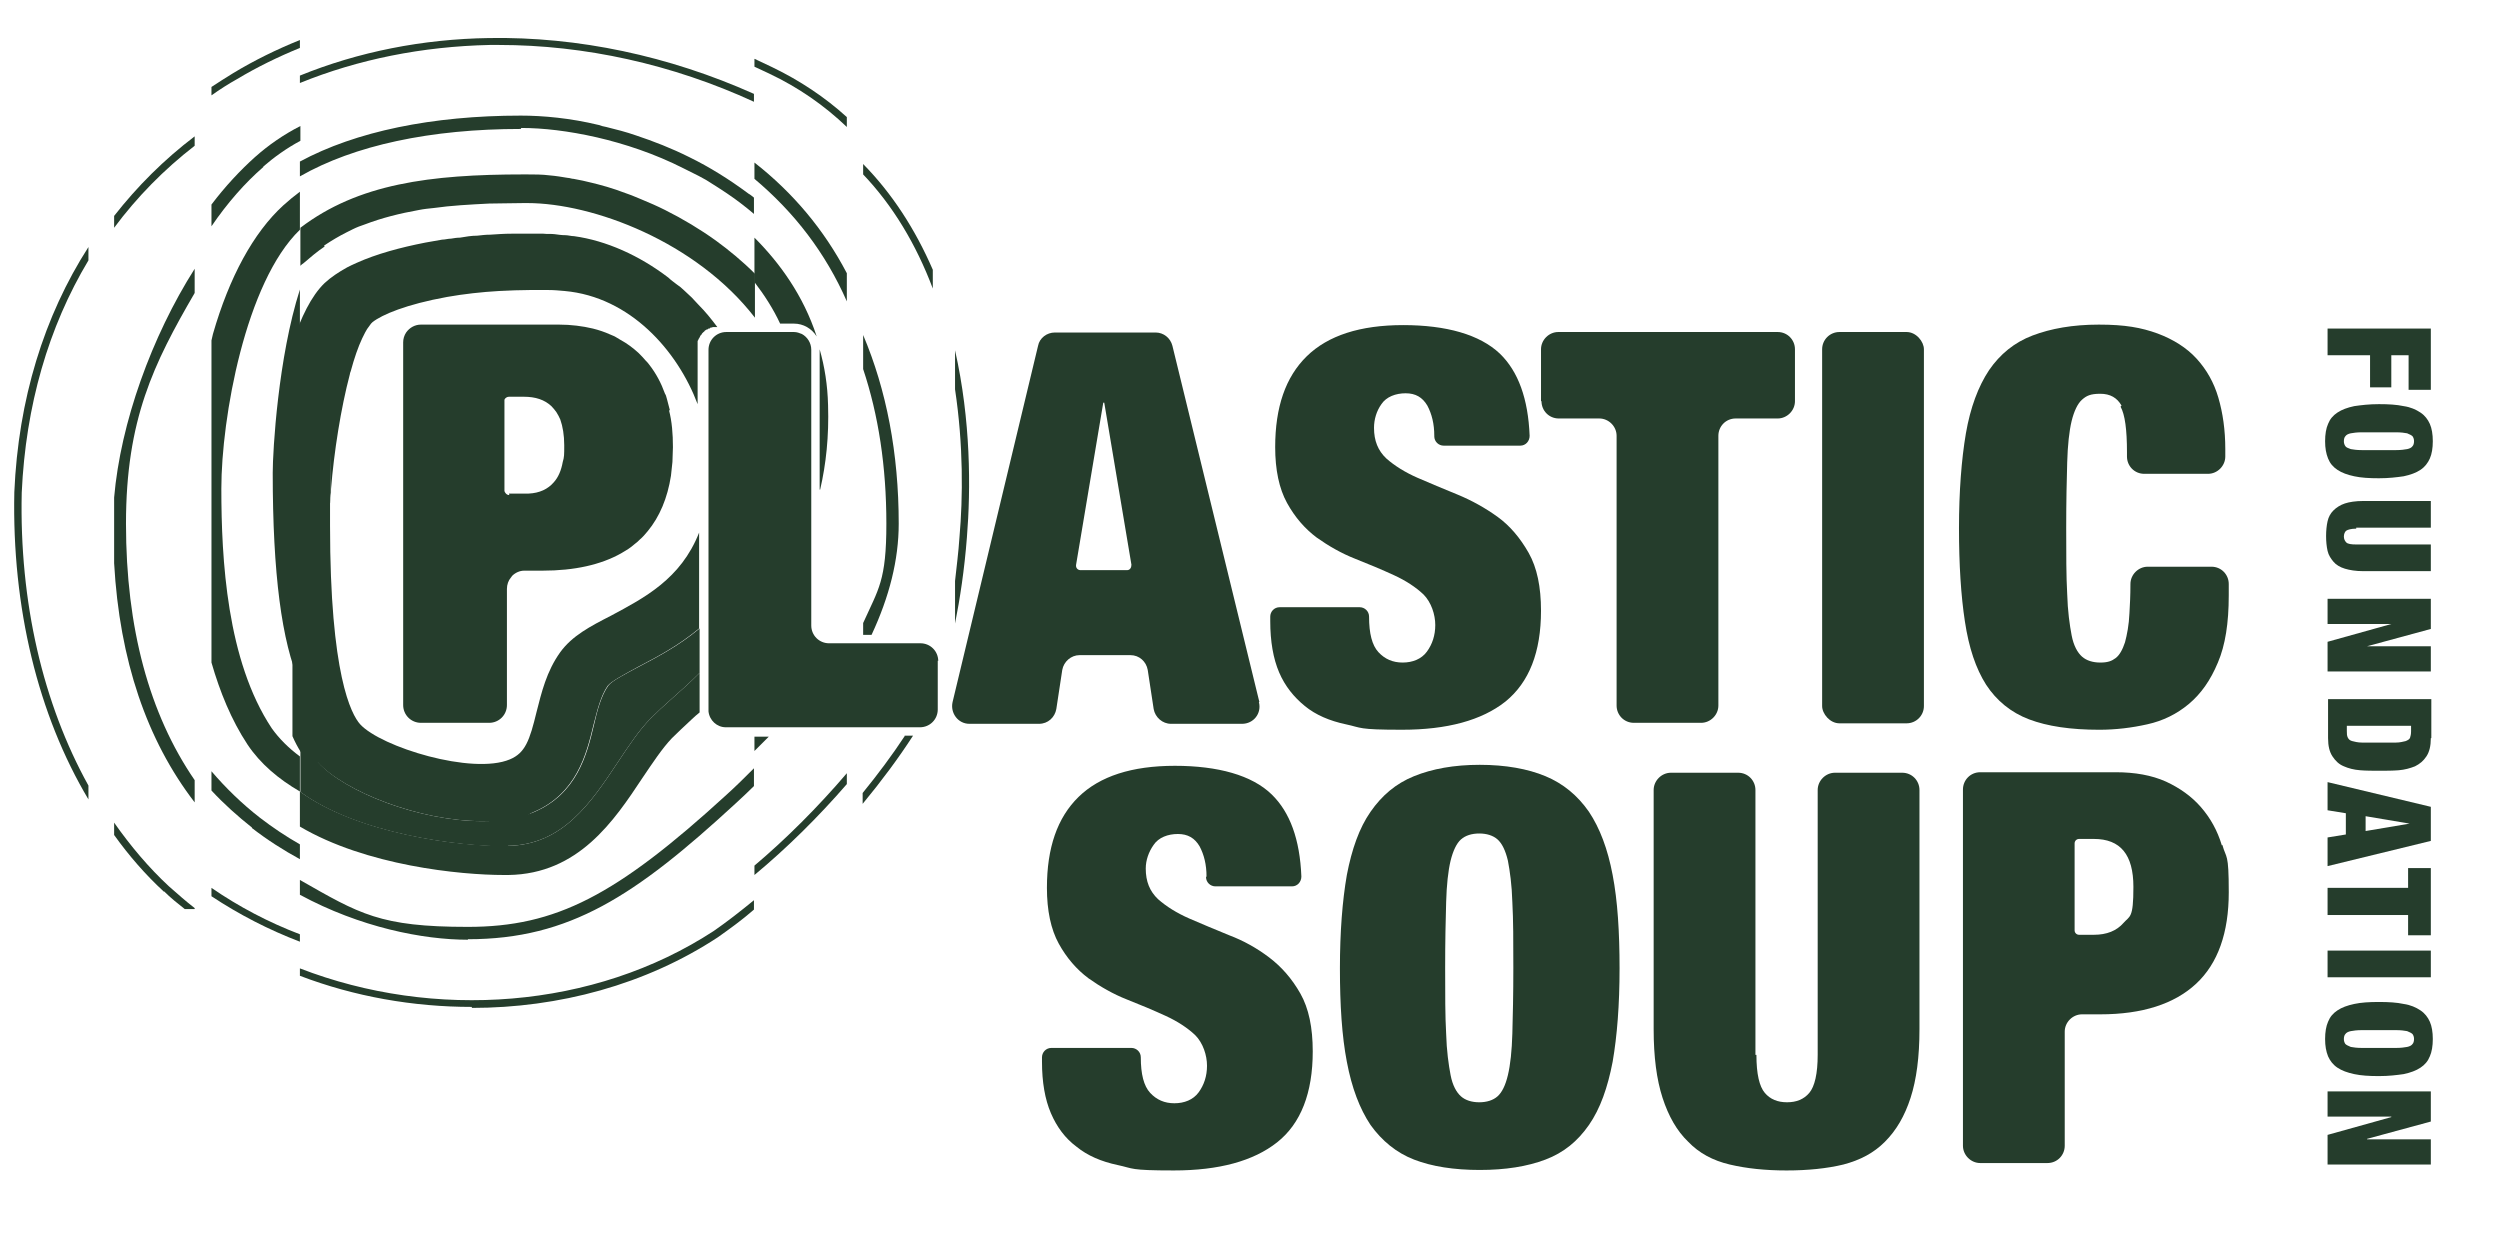
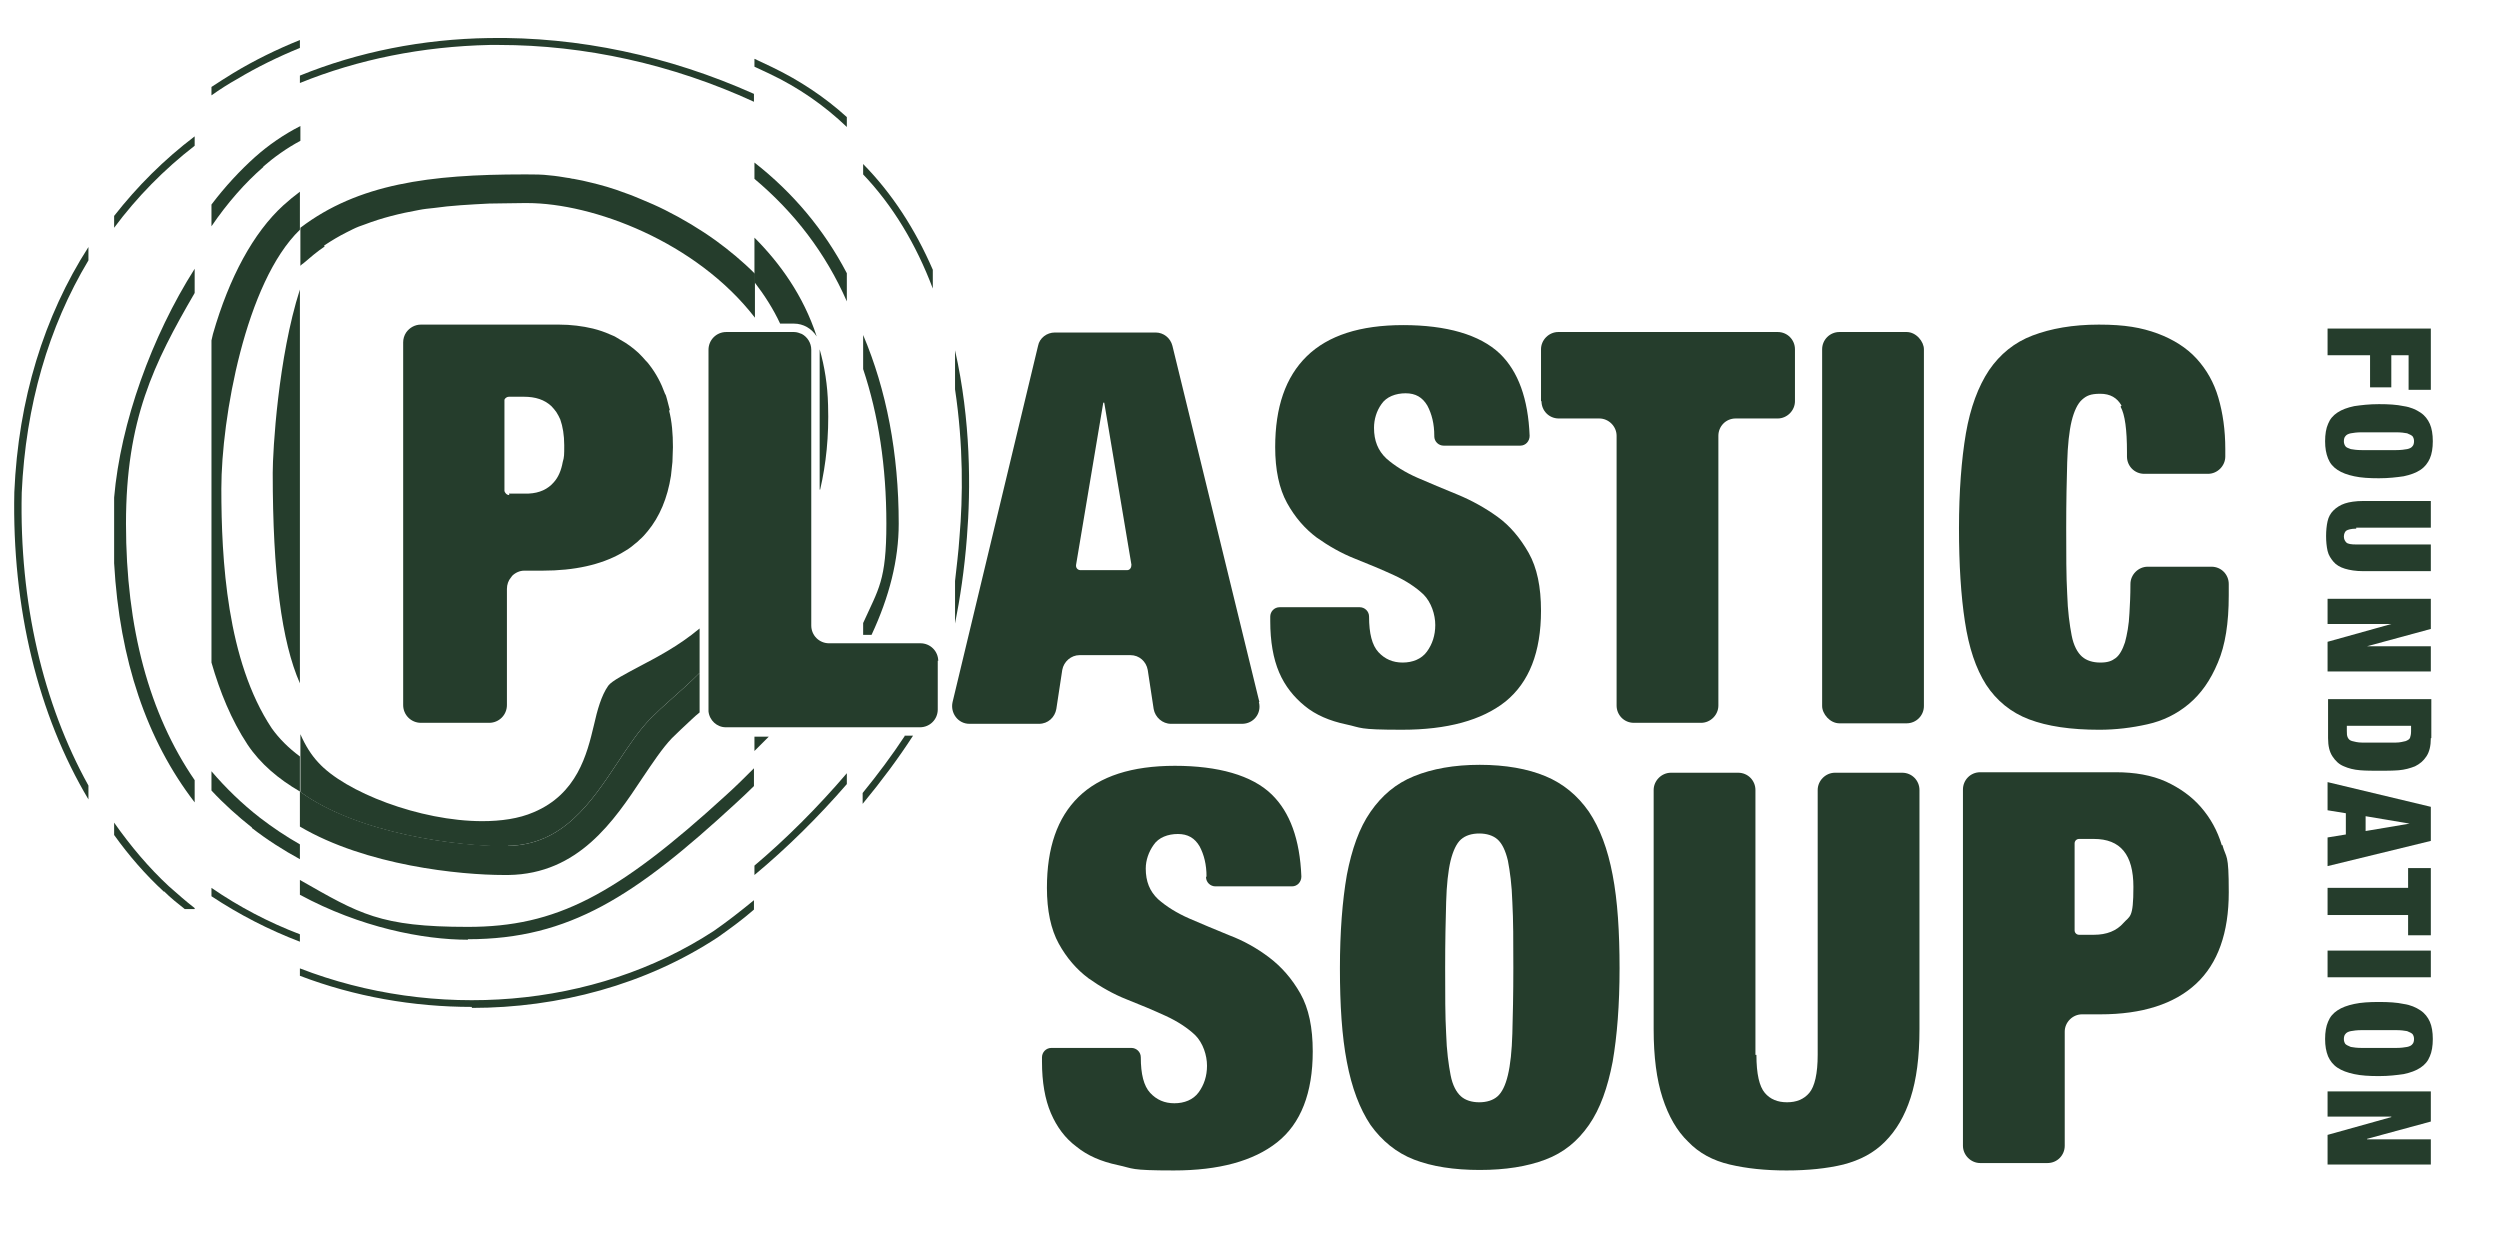
<svg xmlns="http://www.w3.org/2000/svg" id="Layer_1" viewBox="0 0 506 250.3">
  <defs>
    <style>      .st0 {        fill: #253d2c;      }    </style>
  </defs>
  <path class="st0" d="M244.2,177.4c0-2.4-.5-4.4-1.4-6.1-1-1.7-2.4-2.5-4.4-2.5s-3.9.7-4.9,2.2c-1,1.4-1.6,3.1-1.6,4.8,0,2.6.8,4.6,2.5,6.2,1.7,1.5,3.8,2.8,6.3,3.9,2.5,1.1,5.2,2.2,8.1,3.4,2.9,1.1,5.6,2.6,8.1,4.5,2.5,1.9,4.6,4.3,6.3,7.3,1.7,3,2.5,6.9,2.5,11.7,0,8.4-2.4,14.6-7.2,18.4-4.8,3.8-11.8,5.7-20.9,5.7s-8.1-.4-11.4-1.1c-3.3-.7-6.1-1.9-8.3-3.7-2.3-1.7-4-4-5.2-6.8-1.2-2.8-1.8-6.3-1.8-10.4v-.9c0-1,.8-1.9,1.9-1.9h16.2c1,0,1.9.8,1.9,1.9h0c0,3.4.6,5.8,1.9,7.2,1.3,1.4,2.9,2.1,4.9,2.1s3.8-.7,4.9-2.2c1.1-1.5,1.7-3.3,1.7-5.4s-.8-4.6-2.4-6.2c-1.6-1.5-3.6-2.8-6-3.9-2.4-1.1-5-2.2-7.8-3.3-2.8-1.1-5.4-2.6-7.8-4.3-2.4-1.8-4.4-4.1-6-7-1.6-2.9-2.4-6.7-2.4-11.3,0-8.1,2.1-14.2,6.4-18.4s10.8-6.3,19.5-6.3,15.6,1.9,19.6,5.8c3.7,3.6,5.7,9.1,6,16.6,0,1.1-.8,2-1.9,2h-15.5c-1,0-1.9-.8-1.9-1.9h0Z" />
  <path class="st0" d="M292.7,209.2c.1,3.5.5,6.3.9,8.4s1.2,3.5,2.1,4.3c.9.8,2.2,1.2,3.7,1.2s2.8-.4,3.7-1.2c.9-.8,1.6-2.2,2.1-4.3.5-2.1.8-4.9.9-8.4.1-3.5.2-7.9.2-13.3s0-9.7-.2-13.3c-.1-3.5-.5-6.3-.9-8.4-.5-2.1-1.2-3.5-2.1-4.3-.9-.8-2.2-1.2-3.7-1.2s-2.8.4-3.7,1.2c-.9.8-1.6,2.3-2.1,4.3-.5,2.1-.8,4.9-.9,8.4-.1,3.5-.2,7.9-.2,13.3s0,9.8.2,13.3M272.6,177.1c1-5.2,2.5-9.5,4.8-12.8s5.1-5.7,8.8-7.2,8.1-2.3,13.3-2.3,9.7.8,13.3,2.3,6.5,3.9,8.8,7.2c2.2,3.3,3.8,7.5,4.8,12.8,1,5.2,1.4,11.5,1.4,18.9s-.5,13.7-1.4,18.9c-1,5.2-2.5,9.5-4.8,12.8s-5.1,5.6-8.8,7-8.1,2.1-13.3,2.1-9.7-.7-13.3-2.1c-3.6-1.4-6.5-3.8-8.8-7-2.2-3.3-3.8-7.5-4.8-12.8-1-5.2-1.4-11.5-1.4-18.9s.5-13.7,1.4-18.9" />
  <path class="st0" d="M355.5,213.5c0,3.9.6,6.4,1.7,7.7,1.1,1.3,2.6,1.9,4.5,1.9s3.4-.6,4.5-1.9c1.1-1.3,1.7-3.9,1.7-7.7v-53.6c0-1.9,1.6-3.5,3.5-3.5h13.6c2,0,3.5,1.6,3.5,3.5v48.4c0,5.6-.6,10.2-1.8,13.9-1.2,3.7-2.9,6.6-5.2,8.9s-5,3.7-8.4,4.6c-3.3.8-7.2,1.2-11.5,1.2s-8.1-.4-11.5-1.2c-3.4-.8-6.2-2.3-8.4-4.6-2.3-2.2-4-5.2-5.2-8.9-1.2-3.7-1.8-8.3-1.8-13.9v-48.4c0-1.9,1.6-3.5,3.5-3.5h13.6c2,0,3.5,1.6,3.5,3.5v53.6h0Z" />
  <path class="st0" d="M449.7,171.1c-.9-3-2.3-5.5-4.2-7.7-1.9-2.2-4.3-3.9-7.1-5.2-2.9-1.3-6.3-1.9-10.2-1.9h-27.4c-2,0-3.5,1.6-3.5,3.5v72.1c0,1.9,1.6,3.5,3.5,3.5h13.6c2,0,3.5-1.6,3.5-3.5v-23.1c0-1.9,1.6-3.5,3.5-3.5h3.7c8.5,0,15-2.1,19.4-6.2,4.4-4.1,6.6-10.3,6.6-18.5s-.5-6.7-1.3-9.6h0ZM429.8,186.8c-1.4,1.6-3.4,2.4-6,2.4h-3c-.5,0-.9-.4-.9-.9v-17.6c0-.5.4-.9.9-.9h3c5.4,0,8,3.2,8,9.7s-.7,5.8-2.1,7.4h0Z" />
  <path class="st0" d="M254.9,142.1l-17.6-72.1c-.4-1.6-1.8-2.7-3.4-2.7h-20.4c-1.6,0-3.1,1.1-3.4,2.7l-17.3,72.1c-.5,2.2,1.1,4.4,3.4,4.4h14.1c1.8,0,3.2-1.3,3.5-3l1.2-7.9c.3-1.7,1.8-3,3.5-3h10.3c1.8,0,3.2,1.3,3.5,3l1.2,7.9c.3,1.7,1.8,3,3.5,3h14.4c2.3,0,4-2.1,3.4-4.4h0ZM228.1,115.4h-9.4c-.6,0-1-.5-.9-1.1l5.5-32.8h.2l5.5,32.8c0,.6-.3,1.1-.9,1.1h0Z" />
  <path class="st0" d="M290.3,88.2c0-2.4-.5-4.4-1.4-6.1-1-1.7-2.4-2.5-4.4-2.5s-3.9.7-4.9,2.2c-1,1.4-1.5,3.1-1.5,4.8,0,2.6.8,4.6,2.5,6.2,1.7,1.5,3.8,2.8,6.3,3.9,2.5,1.1,5.2,2.2,8.1,3.4,2.9,1.2,5.6,2.7,8.1,4.5,2.5,1.8,4.6,4.3,6.3,7.3,1.7,3,2.5,6.9,2.5,11.7,0,8.4-2.4,14.5-7.2,18.4-4.8,3.8-11.8,5.7-20.9,5.7s-8.1-.4-11.4-1.1-6.1-1.9-8.3-3.7-4-4-5.2-6.8c-1.2-2.8-1.8-6.3-1.8-10.4v-.9c0-1,.8-1.9,1.9-1.9h16.2c1,0,1.9.8,1.9,1.9h0c0,3.4.6,5.8,1.9,7.2s2.9,2.1,4.9,2.1,3.8-.7,4.9-2.2c1.1-1.5,1.7-3.3,1.7-5.4s-.8-4.6-2.4-6.2c-1.6-1.5-3.6-2.8-6-3.9s-5-2.2-7.8-3.3c-2.8-1.1-5.4-2.6-7.8-4.3-2.4-1.8-4.4-4.1-6-7s-2.4-6.7-2.4-11.3c0-8.1,2.1-14.2,6.4-18.4,4.3-4.2,10.8-6.3,19.5-6.3s15.5,1.9,19.6,5.8c3.7,3.6,5.7,9.1,6,16.6,0,1.1-.8,2-1.9,2h-15.5c-1,0-1.9-.8-1.9-1.9h0Z" />
  <path class="st0" d="M429.4,82.1c-.9-1.6-2.3-2.4-4.3-2.4s-2.8.4-3.7,1.2c-.9.8-1.6,2.3-2.1,4.3-.5,2.1-.8,4.9-.9,8.4-.1,3.5-.2,7.9-.2,13.3s0,9.7.2,13.3c.1,3.5.5,6.3.9,8.4s1.2,3.5,2.1,4.3c.9.8,2.2,1.2,3.7,1.2s2.3-.3,3.1-.9c.8-.6,1.4-1.7,1.9-3.2.4-1.5.8-3.5.9-5.9.1-1.7.2-3.6.2-5.9,0-1.9,1.6-3.5,3.5-3.5h12.9c2,0,3.5,1.6,3.5,3.5v2.3c0,5.6-.7,10.1-2.2,13.6-1.5,3.6-3.4,6.3-5.9,8.4-2.4,2-5.2,3.4-8.4,4.1-3.1.7-6.4,1.1-9.7,1.1-5.8,0-10.5-.7-14.2-2.1-3.7-1.4-6.6-3.8-8.7-7-2.1-3.3-3.5-7.5-4.3-12.8-.8-5.2-1.2-11.5-1.2-18.9s.5-13.9,1.4-19.2c.9-5.2,2.5-9.5,4.7-12.8,2.2-3.2,5.1-5.6,8.8-7s8.1-2.2,13.4-2.2,8.6.6,11.9,1.8c3.2,1.2,5.9,2.9,7.9,5.1s3.5,4.8,4.4,7.9c.9,3.1,1.4,6.5,1.4,10.4v1.5c0,1.9-1.6,3.5-3.5,3.5h-12.9c-2,0-3.5-1.6-3.5-3.5v-.9c0-4.5-.4-7.6-1.3-9.2" />
  <path class="st0" d="M311.9,81.2v-10.5c0-1.9,1.6-3.5,3.5-3.5h44.4c2,0,3.5,1.6,3.5,3.5v10.5c0,1.9-1.6,3.5-3.5,3.5h-8.5c-2,0-3.5,1.6-3.5,3.5v54.6c0,1.9-1.6,3.5-3.5,3.5h-13.6c-2,0-3.5-1.6-3.5-3.5v-54.6c0-1.9-1.6-3.5-3.5-3.5h-8.2c-2,0-3.5-1.6-3.5-3.5h0Z" />
  <rect class="st0" x="368.8" y="67.2" width="20.6" height="79.2" rx="3.5" ry="3.5" />
  <path class="st0" d="M189.9,133.8c0-2-1.6-3.6-3.6-3.6h-18.5c-2,0-3.6-1.6-3.6-3.6v-55.8c0-1.4-.8-2.6-1.9-3.2-.5-.2-1-.4-1.6-.4h-13.7c-2,0-3.6,1.6-3.6,3.6v72.8c0,.1,0,.3,0,.4.2,1.8,1.7,3.2,3.5,3.2h39.3c2,0,3.6-1.6,3.6-3.6v-9.9h0Z" />
  <polygon class="st0" points="492 78.9 487.5 78.9 487.5 71.9 484 71.9 484 78.4 479.7 78.4 479.7 71.9 471.1 71.9 471.1 66.5 492 66.5 492 78.9" />
  <path class="st0" d="M478,87.5c-.9,0-1.7.1-2.2.2s-.9.3-1.1.6c-.2.2-.3.6-.3,1s.1.7.3,1,.6.4,1.1.6c.5.1,1.3.2,2.2.2s2.1,0,3.5,0,2.6,0,3.5,0,1.7-.1,2.2-.2.9-.3,1.1-.6c.2-.2.3-.6.3-1s-.1-.7-.3-1c-.2-.2-.6-.4-1.1-.6-.5-.1-1.3-.2-2.2-.2s-2.1,0-3.5,0-2.6,0-3.5,0M486.5,82.2c1.4.2,2.5.7,3.4,1.3.9.6,1.5,1.4,1.9,2.3s.6,2.1.6,3.5-.2,2.6-.6,3.5-1,1.7-1.9,2.3c-.9.6-2,1-3.4,1.3-1.4.2-3,.4-5,.4s-3.6-.1-5-.4-2.5-.7-3.4-1.3c-.9-.6-1.5-1.3-1.9-2.3s-.6-2.1-.6-3.5.2-2.6.6-3.5c.4-1,1-1.7,1.9-2.3.9-.6,2-1,3.4-1.3,1.4-.2,3-.4,5-.4s3.6.1,5,.4" />
  <path class="st0" d="M476.9,107c-1,0-1.7.2-2,.4s-.5.7-.5,1.2.2.9.5,1.2c.3.3,1,.4,2,.4h15.1v5.4h-13.7c-1.5,0-2.7-.2-3.7-.5s-1.8-.8-2.3-1.4-1-1.3-1.2-2.2c-.2-.9-.3-1.9-.3-3s.1-2.1.3-3c.2-.9.6-1.6,1.2-2.2.6-.6,1.4-1.1,2.3-1.4s2.2-.5,3.7-.5h13.7v5.4h-15.1Z" />
  <polygon class="st0" points="492 127.3 479.1 130.8 479.1 130.8 492 130.8 492 135.9 471.1 135.9 471.1 129.9 484 126.3 484 126.3 471.1 126.3 471.1 121.2 492 121.2 492 127.3" />
  <path class="st0" d="M492,149.4c0,1.6-.3,2.8-.9,3.7-.6.9-1.3,1.5-2.3,2-1,.4-2.1.7-3.3.8-1.3.1-2.6.1-3.9.1s-2.7,0-3.9-.1c-1.3-.1-2.4-.4-3.3-.8-1-.4-1.7-1.1-2.3-2-.6-.9-.9-2.1-.9-3.7v-7.9h20.9v7.9h0ZM475,148c0,.5,0,.9.2,1.3s.5.6.9.7,1.1.3,2,.3,2,0,3.4,0,2.5,0,3.4,0c.9,0,1.5-.2,2-.3.5-.2.8-.4.9-.7.1-.3.2-.7.2-1.3v-1.1h-13v1.1h0Z" />
  <path class="st0" d="M487.7,166.7l-8.9,1.5v-3l8.9,1.5h0q0,0,0,0ZM492,163.3l-20.9-5v5.7l3.7.6v4.3l-3.7.6v5.8l20.9-5.1v-6.9h0Z" />
  <polygon class="st0" points="487.4 175.7 492 175.7 492 189.3 487.4 189.3 487.4 185.2 471.1 185.2 471.1 179.7 487.4 179.7 487.4 175.7" />
  <rect class="st0" x="471.1" y="192.4" width="20.9" height="5.4" />
  <path class="st0" d="M478,208.5c-.9,0-1.7.1-2.2.2s-.9.3-1.1.6c-.2.2-.3.6-.3,1s.1.7.3,1c.2.2.6.4,1.1.6.5.1,1.3.2,2.2.2s2.1,0,3.5,0,2.6,0,3.5,0,1.7-.1,2.2-.2.9-.3,1.1-.6c.2-.2.3-.6.3-1s-.1-.7-.3-1c-.2-.2-.6-.4-1.1-.6-.5-.1-1.3-.2-2.2-.2s-2.1,0-3.5,0-2.6,0-3.5,0M486.5,203.2c1.4.2,2.5.7,3.4,1.3s1.5,1.4,1.9,2.3c.4.9.6,2.1.6,3.5s-.2,2.6-.6,3.5c-.4,1-1,1.7-1.9,2.3s-2,1-3.4,1.3c-1.4.2-3,.4-5,.4s-3.6-.1-5-.4c-1.4-.3-2.5-.7-3.4-1.3-.9-.6-1.5-1.4-1.9-2.3-.4-1-.6-2.1-.6-3.5s.2-2.6.6-3.5c.4-1,1-1.7,1.9-2.3s2-1,3.4-1.3,3-.4,5-.4,3.6.1,5,.4" />
  <polygon class="st0" points="492 227 479.1 230.5 479.1 230.6 492 230.6 492 235.7 471.1 235.7 471.1 229.7 484 226.1 484 226 471.1 226 471.1 220.9 492 220.9 492 227" />
  <path class="st0" d="M17.9,161.9v-2.9c-9.2-16.6-14-37.1-13.5-59.3.8-17.6,5.4-33.5,13.5-47v-2.7c-9,14-14.2,30.9-15,49.6-.5,23.4,4.8,45.1,15,62.2ZM3.8,99.8h0Z" />
  <path class="st0" d="M193.3,71v7.8c1.7,11.3,1.6,21.9.9,29.9-.2,3.1-.6,6.1-.9,8.9v8.6c1-5,1.9-10.9,2.4-17.4.8-9.9.8-23.7-2.4-37.9Z" />
  <path class="st0" d="M102.8,171.2c11.1-.2,16.8-8.7,22.3-17,2.2-3.3,4.3-6.5,6.7-8.9,1.2-1.2,2.6-2.5,4.3-4,1.7-1.5,3.6-3.2,5.5-5.1v-9c-4.3,3.6-8.8,5.9-12.4,7.8-2.4,1.3-5.4,2.8-6.1,3.8-1.4,2-2.2,4.9-2.9,8-1.4,5.9-3.4,13.9-12.2,17.6-3,1.3-6.6,1.8-10.4,1.8-12.6,0-27.8-5.9-33.2-11.9-1.4-1.5-2.6-3.4-3.6-5.7v11.7c11.6,8.5,32.2,11.1,42.1,11h0Z" />
  <path class="st0" d="M102,177.1h.9c14.2-.2,21.4-11,27.1-19.6,2.1-3.1,4-6,6-8.1,1.1-1.1,2.4-2.3,4-3.8.5-.5,1-.9,1.6-1.4,0-.1,0-.3,0-.4v-7.6c-1.9,1.9-3.8,3.6-5.5,5.1-1.7,1.5-3.1,2.8-4.3,4-2.4,2.4-4.5,5.6-6.7,8.9-5.5,8.3-11.2,16.8-22.3,17-9.9.2-30.5-2.5-42.1-11v7.1c13.4,7.9,32.4,9.8,41.3,9.8h0Z" />
  <path class="st0" d="M65.6,49.7c1.5-1,3-1.9,4.6-2.7.4-.2.8-.4,1.2-.6.8-.4,1.6-.7,2.5-1,3.4-1.3,7-2.2,10.9-2.9,1-.2,2-.3,3-.4,3.5-.5,7.3-.7,11.2-.9,2.3,0,4.6-.1,7.1-.1h.6c13.3,0,34.2,7.8,46.1,23.2v-8.9c-2.6-2.6-5.3-4.8-7.9-6.7-3.2-2.3-6.7-4.4-10.3-6.2-1.6-.8-3.2-1.5-4.9-2.2-.8-.3-1.6-.7-2.5-1-.8-.3-1.7-.6-2.5-.9-1.2-.4-2.5-.8-3.7-1.1-.4-.1-.8-.2-1.2-.3-1.2-.3-2.5-.6-3.7-.8-.4,0-.8-.2-1.2-.2-1.2-.2-2.4-.4-3.6-.5-1.6-.2-3.1-.2-4.7-.2h-.6c-19,0-33.5,1.9-45.2,10.8v7.7c.2-.2.4-.4.6-.5,1.4-1.2,2.8-2.4,4.3-3.4h0Z" />
-   <path class="st0" d="M64.3,154.3c5.4,5.9,20.6,11.9,33.2,11.9s7.4-.6,10.4-1.8c8.8-3.7,10.8-11.8,12.2-17.6.8-3.1,1.5-6,2.9-8,.7-.9,3.7-2.5,6.1-3.8,3.6-1.9,8.1-4.2,12.4-7.8v-19.4c-3.7,9.4-11.1,13.2-17.8,16.8-4.3,2.2-7.9,4.1-10.3,7.4-2.8,3.9-3.8,8.2-4.8,12.1-1.4,5.8-2.3,8.3-5.4,9.6-7.6,3.2-26.1-2.5-30.3-7.1-1.8-2-6.1-10-6.1-40.3s0-2.9.1-4.5c0-.7,0-1.4.1-2.1,0-.2,0-.5,0-.7.6-7.5,2-16.4,3.8-23.2,0-.2.1-.4.2-.7.7-2.6,1.5-4.9,2.3-6.6.2-.4.4-.8.6-1.2.1-.2.3-.5.4-.7.3-.4.6-.8.8-1.1,0,0,.2-.2.3-.3,1.9-1.5,6.8-3.6,15.1-5.1,3.4-.6,7-1,10.5-1.2,2.1-.1,4.3-.2,6.3-.2s2.4,0,3.6,0,2.3.1,3.4.2c13.2,1.2,22.8,12,26.9,22.9v-10.7c0-.2,0-.4,0-.5,0,0,0-.1,0-.2,0-.1,0-.2,0-.3,0,0,0-.1,0-.2,0,0,0-.2,0-.3,0,0,0-.2,0-.2,0,0,0-.2,0-.3,0,0,0-.2.1-.2,0,0,0-.2.1-.2,0,0,0-.2.1-.2,0,0,0-.1.1-.2,0,0,.1-.2.1-.2,0,0,0-.1.1-.2,0,0,.1-.1.2-.2,0,0,0,0,.1-.2,0,0,.1-.1.2-.2,0,0,0,0,.1-.1,0,0,.2-.1.2-.2,0,0,0,0,.1-.1,0,0,.2-.1.3-.2,0,0,0,0,.1,0,.1,0,.2-.1.3-.2,0,0,0,0,.1,0,.1,0,.2,0,.3-.2,0,0,0,0,.1,0,.1,0,.2,0,.4-.1,0,0,0,0,.1,0,.1,0,.3,0,.4,0h0c.1,0,.3,0,.4,0-1.2-1.6-2.4-3.1-3.8-4.5-.5-.5-.9-1-1.4-1.5-.5-.5-1-.9-1.5-1.4-.5-.5-1-.9-1.6-1.3-.5-.4-1.1-.8-1.6-1.3-5.9-4.5-12.6-7.5-19.1-8.4-.6,0-1.2-.2-1.8-.2-.7,0-1.4-.1-2.1-.2s-1.5,0-2.3-.1c-.5,0-1,0-1.6,0-.5,0-1.1,0-1.6,0-1.1,0-2.2,0-3.3,0-1.4,0-2.8.1-4.3.2-.9,0-1.7.1-2.6.2-1.2,0-2.3.2-3.5.4-.6,0-1.2.1-1.8.2-.6,0-1.2.2-1.8.2-1.2.2-2.3.4-3.4.6-5.1,1-9.9,2.3-13.9,4.1-.7.3-1.3.6-1.9.9-1.8,1-3.3,2-4.6,3.2-2.7,2.6-4.8,7-6.5,12.1v79.6c1,2.3,2.2,4.2,3.6,5.7h0Z" />
  <path class="st0" d="M94.7,190.1c20.6,0,33.9-8.8,54.1-27.4,1.3-1.2,2.6-2.4,3.8-3.6v-3.6c-1.8,1.8-3.6,3.6-5.6,5.4-22.3,20.4-34.5,26.7-52.3,26.7s-21.9-2.6-34-9.5v3c12.2,6.6,24.9,9.1,34,9.1h0Z" />
-   <path class="st0" d="M105.5,25.9c4.4,0,9.6.6,15.3,1.9,5.6,1.3,11.7,3.3,17.6,6.3,1,.5,2,1,3,1.5,1,.5,2,1.1,2.9,1.7,1.9,1.2,3.9,2.5,5.7,3.9.9.7,1.8,1.4,2.6,2.1v-3.3c-.4-.3-.7-.6-1.1-.8-3.9-2.9-7.9-5.4-12-7.4-3.6-1.8-7.2-3.2-10.8-4.4-2-.7-4-1.2-6-1.7-.5-.1-1-.2-1.5-.4-5.8-1.4-11.3-1.9-15.8-1.9-17.9,0-33.4,3.2-44.7,9.3v3c11-6.3,26.5-9.6,44.7-9.6h0Z" />
  <path class="st0" d="M95.5,204c17.6,0,35.2-4.7,49.8-14.3h0c2.4-1.7,4.9-3.5,7.3-5.6v-1.9c-2.8,2.3-5.5,4.4-8.1,6.2-24.3,15.9-56.7,18.1-83.8,7.6v1.5c11,4.2,22.9,6.3,34.8,6.3h0Z" />
  <path class="st0" d="M99.1,9.1c.7,0,1.3,0,1.9,0,17.3,0,35.1,3.9,51.6,11.5v-1.6c-17.2-7.7-35.6-11.6-53.6-11.3-13.5.2-26.5,2.8-38.3,7.6v1.5c11.8-4.8,24.8-7.4,38.4-7.7h0Z" />
  <path class="st0" d="M39.4,157.9c-9.2-13.4-13.9-30.8-13.9-51.9s5.6-32.4,13.9-46.7v-4.9c-8.7,13.7-15,31.2-16.3,46.3v13.3c1.1,19.6,6.6,35.8,16.3,48.4v-4.4h0Z" />
  <path class="st0" d="M176.4,128.5c3.6-7.7,5.5-15.2,5.5-22.5,0-14.3-2.5-27.1-7.2-38.2v6.9c3.1,9.3,4.7,19.7,4.7,31.3s-1.6,13.2-4.7,20.1v2.4h1.7Z" />
  <path class="st0" d="M39.4,29.4v-1.8c-6.2,4.7-11.6,10.1-16.3,16.1v2.4c4.6-6.2,10.1-11.8,16.3-16.6Z" />
  <path class="st0" d="M33.2,180.4c1.3,1.3,2.8,2.5,4.2,3.6h2v-.2c-1.8-1.4-3.5-2.9-5.2-4.4-4.1-3.8-7.8-8.2-11.1-12.9v2.5c3,4.2,6.4,8.1,10.1,11.5h0Z" />
  <path class="st0" d="M183.1,149c-2.5,3.8-5.4,7.7-8.5,11.5v2.2c3.8-4.6,7.3-9.3,10.2-13.8h-1.7,0Z" />
  <path class="st0" d="M188.8,54.6c-3.6-8.3-8.3-15.5-14.1-21.4v2.1c6,6.3,10.7,14.1,14.1,23.1v-3.8Z" />
-   <path class="st0" d="M152.7,19s0,0,0,0v1.6s0,0,0,0v-1.6Z" />
+   <path class="st0" d="M152.7,19s0,0,0,0v1.6s0,0,0,0v-1.6" />
  <path class="st0" d="M152.6,184.2s0,0,0,0v-1.9s0,0,0,0v1.9Z" />
  <path class="st0" d="M152.7,64.2s0,0,0,0v1.4h0v-1.3Z" />
  <path class="st0" d="M60.7,160.2v-7.1c-2.3-1.7-4.2-3.6-5.7-5.7-9.1-13.7-10.2-34.2-10.2-48.5s4.9-41.8,15.9-52.4v-7.7c-1.2.9-2.3,1.8-3.4,2.8-6,5.5-10.9,14.5-14.2,26-.1.4-.2.8-.3,1.3v65.2c1.7,5.9,4,11.6,7.3,16.6,2.6,3.9,6.3,7,10.6,9.5h0Z" />
  <path class="st0" d="M166,99.1c1.2-5.2,1.8-10.8,1.6-17.1-.1-4.1-.7-7.8-1.7-11.3,0,0,0,.2,0,.2v28.2h0Z" />
  <path class="st0" d="M152.7,57.1c2,2.6,3.8,5.4,5.2,8.4h2.8c1.9,0,3.6,1,4.6,2.6-2.7-8.3-7.5-14.9-12.6-20v9Z" />
  <path class="st0" d="M152.7,55.3s0,0,0,0v1.8s0,0,0,0v-1.9h0Z" />
  <path class="st0" d="M152.7,152c1-1,2-2,2.9-2.9h-2.9v2.9Z" />
  <path class="st0" d="M51,167.6c3.1,2.4,6.4,4.5,9.7,6.3v-3c-2.8-1.6-5.5-3.4-8.1-5.4-3.6-2.8-6.9-6-9.8-9.4v3.9c2.5,2.7,5.3,5.2,8.2,7.5Z" />
  <path class="st0" d="M152.7,32.9v3.3c8.1,6.8,14.4,15,18.7,24.8v-5.7c-4.6-8.8-10.9-16.3-18.7-22.4h0Z" />
  <path class="st0" d="M152.7,32.9s0,0,0,0v3.3s0,0,0,0v-3.3h0Z" />
  <path class="st0" d="M53.3,33.7c2.2-1.9,4.7-3.7,7.5-5.2v-3c-3.5,1.8-6.5,3.9-9.2,6.3-3,2.7-6,5.9-8.8,9.6v4.4c3.2-4.7,6.8-8.8,10.5-12Z" />
  <path class="st0" d="M152.7,11.9v1.6c1,.5,2,.9,3,1.4,5.9,2.8,11.1,6.4,15.7,10.8v-2c-4.4-4-9.5-7.4-15.1-10.1-1.2-.6-2.4-1.1-3.6-1.7Z" />
  <path class="st0" d="M152.7,11.9s0,0,0,0v1.6s0,0,0,0v-1.6Z" />
  <path class="st0" d="M60.7,189.1c-6.3-2.4-12.4-5.6-17.9-9.4v1.7c5.6,3.7,11.6,6.8,17.9,9.2v-1.5h0Z" />
  <path class="st0" d="M152.7,175.2v1.9c6.4-5.3,12.9-11.7,18.7-18.4v-2.2c-5.8,6.8-12.3,13.3-18.7,18.7Z" />
  <path class="st0" d="M152.6,177.1s0,0,0,0v-1.9s0,0,0,0v1.9h0Z" />
  <path class="st0" d="M60.7,9.7v-1.6c-4.7,1.9-9.2,4.1-13.5,6.7-1.5.9-3,1.9-4.4,2.8v1.7c1.7-1.2,3.4-2.3,5.2-3.3,4-2.4,8.3-4.5,12.7-6.3h0Z" />
  <path class="st0" d="M186.8,130.3c0,0,.1,0,.2,0,0,0-.1,0-.2,0Z" />
  <path class="st0" d="M60.7,138.2V58.6c-4.4,13.7-5.5,32.6-5.5,37.1,0,20.4,1.8,34.2,5.5,42.6Z" />
  <path class="st0" d="M135.6,83.1c-.2-.8-.4-1.6-.6-2.3s-.2-.8-.4-1.1c-.8-2.2-1.8-4.1-3.2-5.9-.2-.3-.5-.6-.7-.8-.5-.6-1-1.1-1.5-1.6-1.1-1-2.3-1.9-3.6-2.6-.3-.2-.7-.4-1-.6-.3-.2-.7-.3-1.1-.5-1.1-.5-2.3-.9-3.5-1.2-2.1-.5-4.4-.8-6.9-.8h-27.9c-1.2,0-2.3.6-3,1.6-.4.6-.6,1.3-.6,2h0v73.4c0,2,1.6,3.6,3.6,3.6h13.8c2,0,3.6-1.6,3.6-3.6v-23.5c0-.9.3-1.7.8-2.3,0,0,.2-.2.2-.3.7-.7,1.6-1.1,2.5-1.1h3.7c6.5,0,11.8-1.2,15.9-3.5.3-.2.7-.4,1-.6.7-.4,1.3-.9,1.9-1.4.3-.2.6-.5.9-.8.6-.5,1.1-1.1,1.6-1.7,2.4-2.9,4-6.7,4.7-11.2.1-.9.2-1.9.3-2.8,0-1,.1-2,.1-3,0-2.7-.2-5.2-.8-7.5h0ZM103.1,100.2c-.3,0-.5-.1-.7-.3s-.2-.3-.3-.5c0,0,0-.1,0-.2v-17.9c0-.1,0-.2,0-.4.1-.3.5-.6.9-.6h3c2.4,0,4.2.6,5.6,1.9.4.4.7.8,1,1.2.3.5.6,1,.8,1.5.5,1.4.8,3.2.8,5.2s0,2.4-.3,3.4c-.3,1.7-.9,3.1-1.8,4.1-1.2,1.4-2.9,2.2-5.1,2.3-.3,0-.6,0-1,0h-3,0Z" />
</svg>